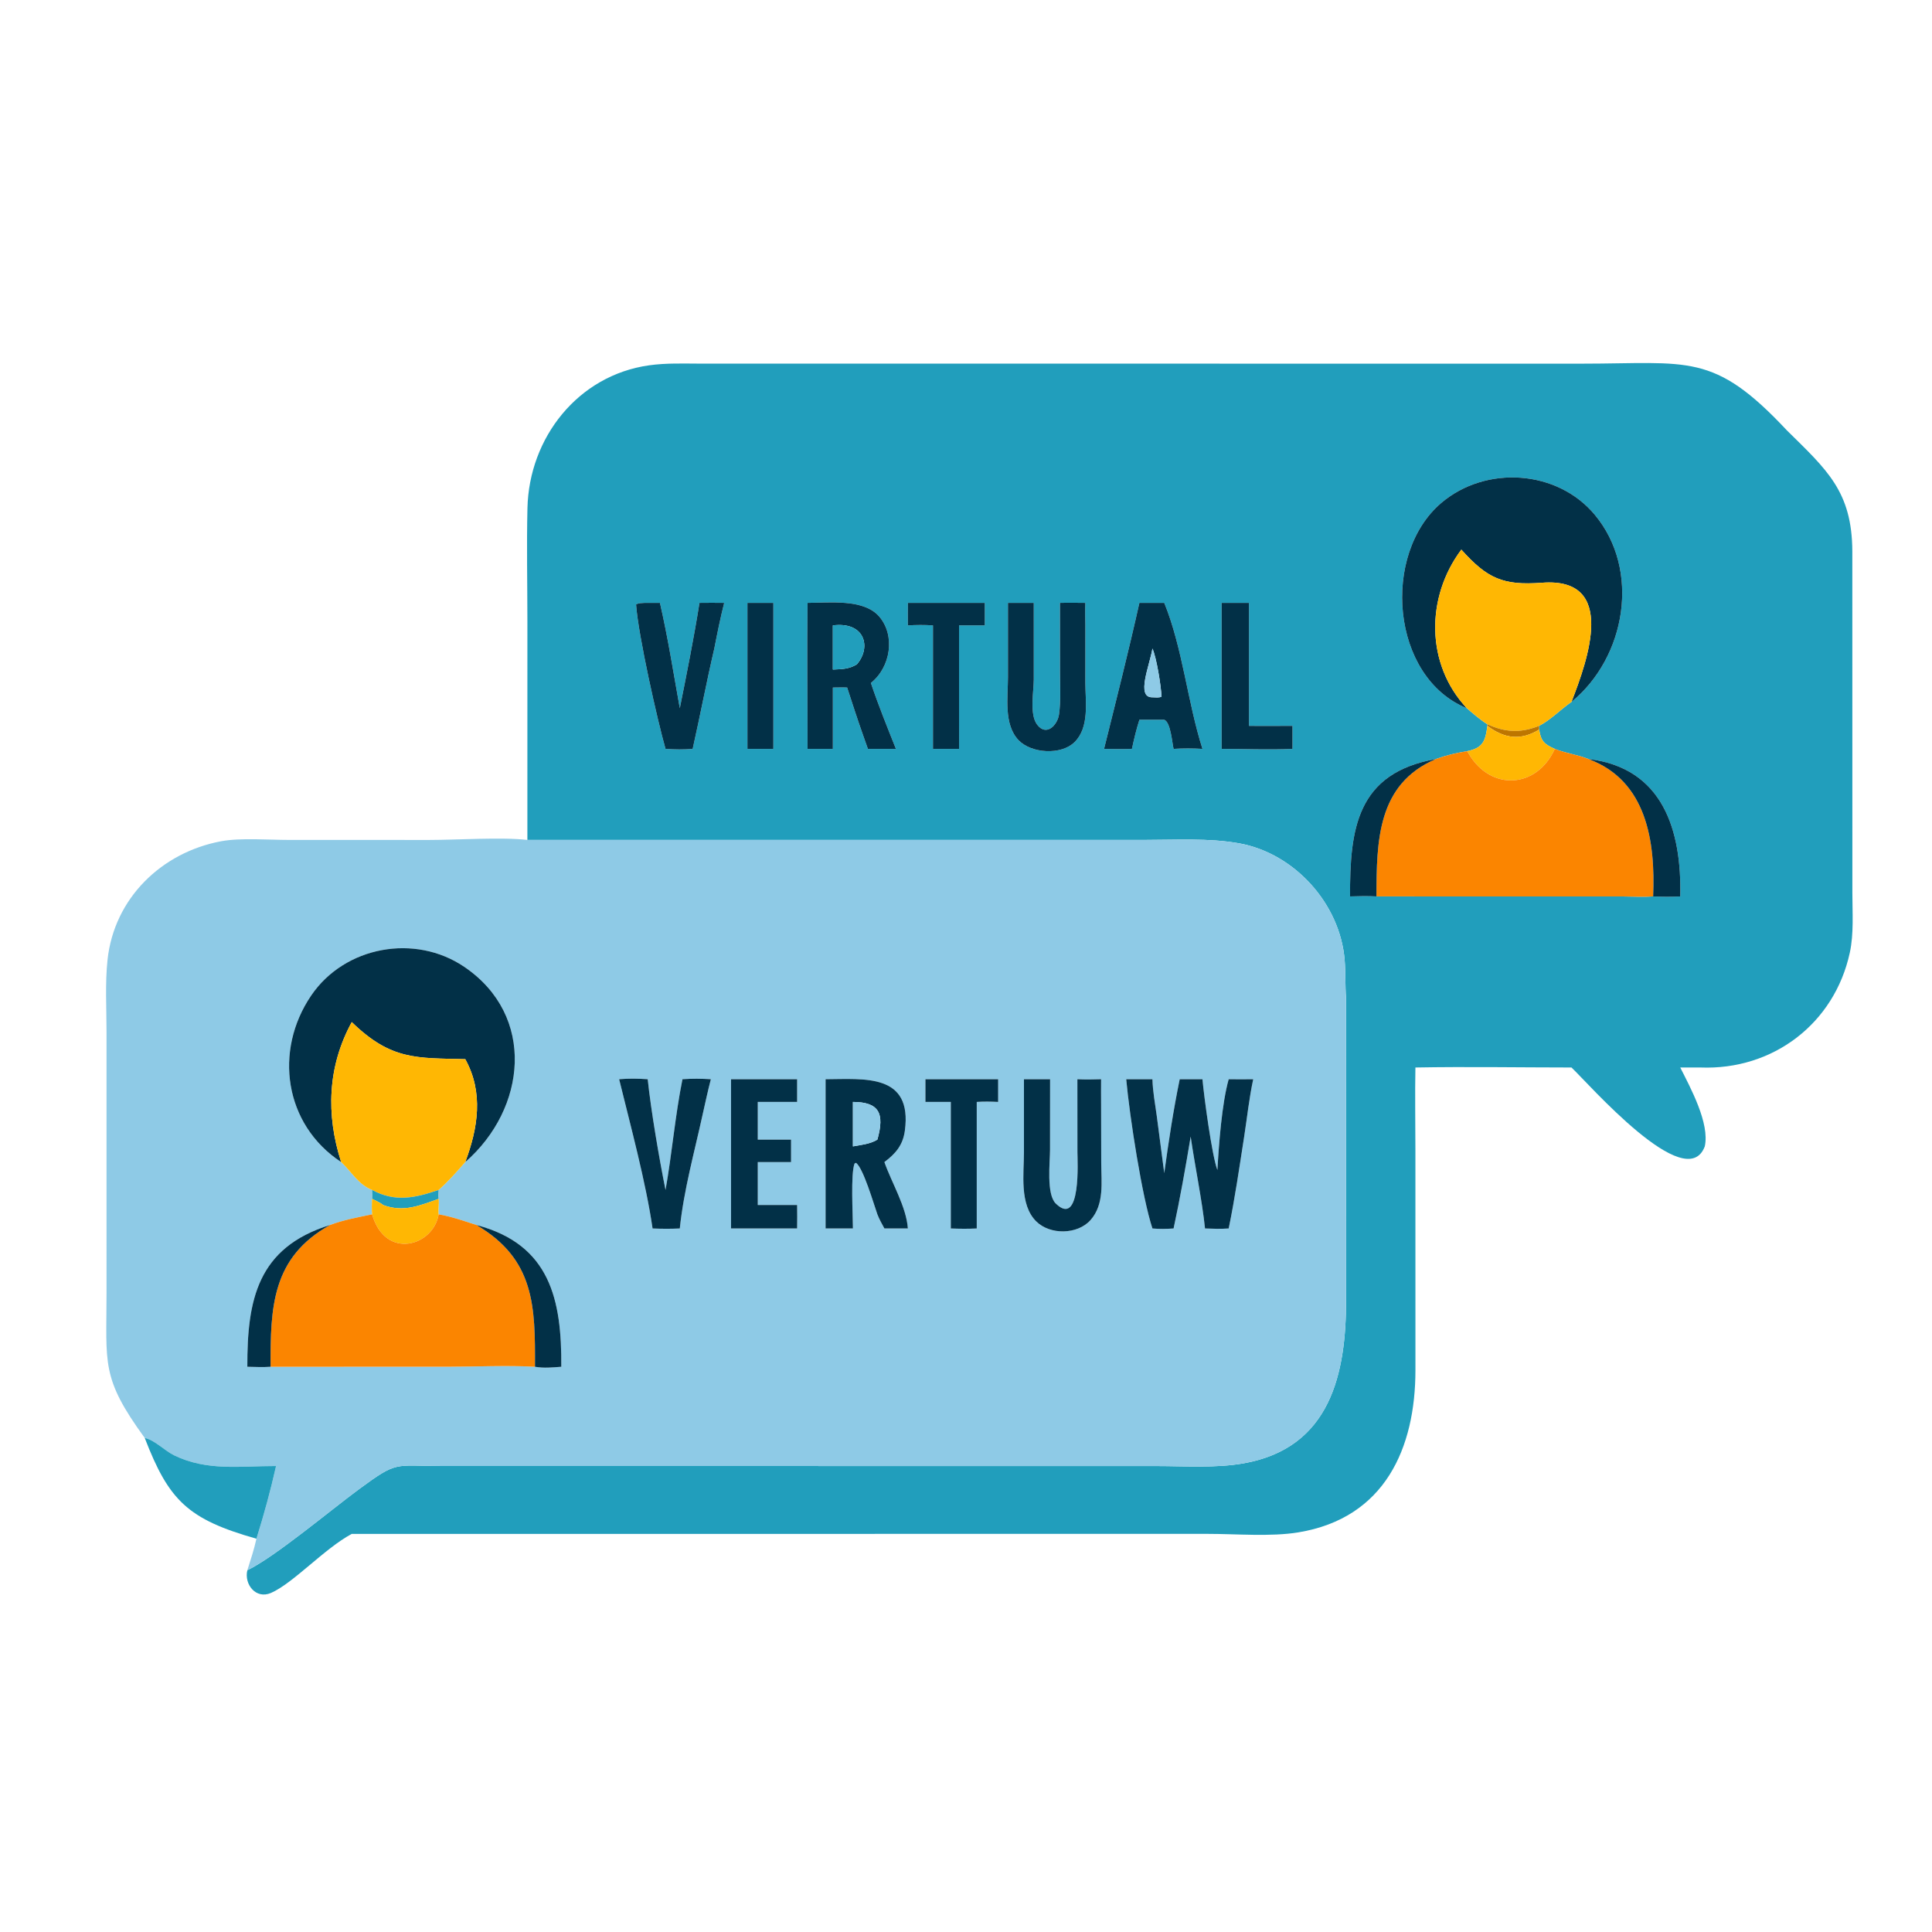
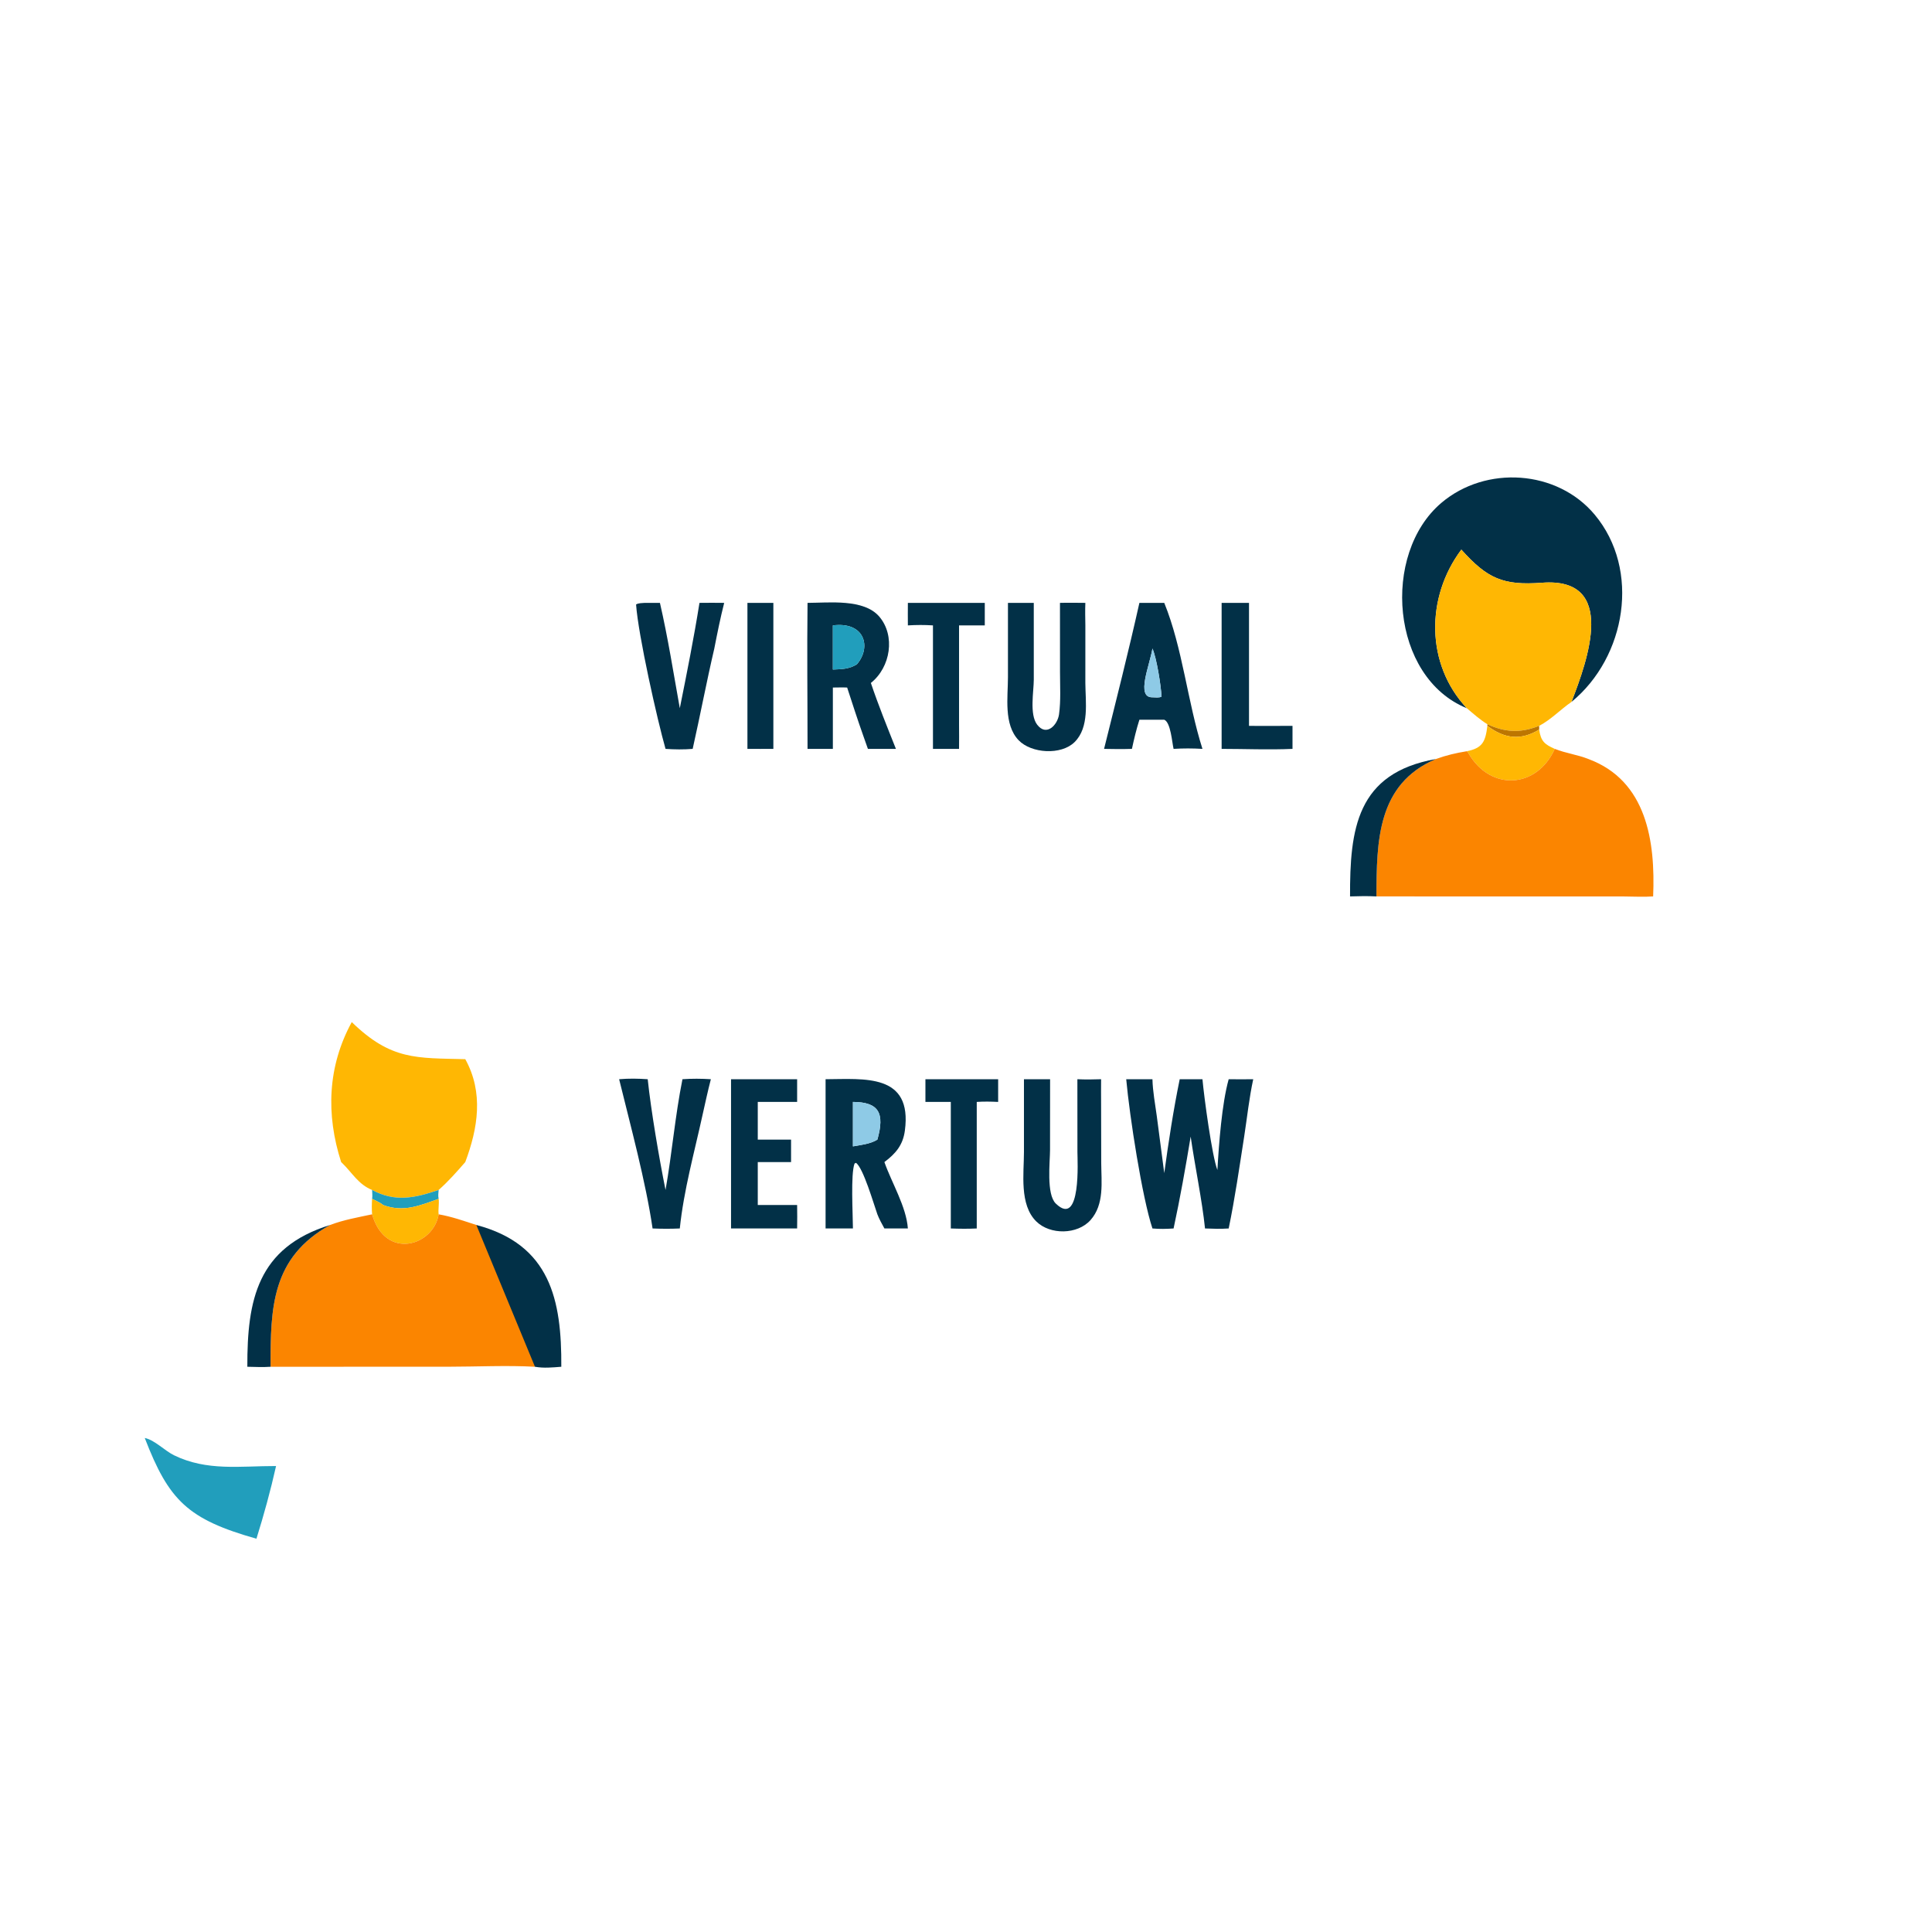
<svg xmlns="http://www.w3.org/2000/svg" width="1024" height="1024">
-   <path fill="#219EBC" transform="scale(2 2)" d="M139.762 222.596L139.766 164.677C139.765 154.676 139.545 144.634 139.78 134.638C140.218 116.001 153.146 99.48 171.989 96.818C176.556 96.173 181.135 96.359 185.729 96.366L419.24 96.376C447.62 96.368 454.057 93.244 473.557 114.068C484.119 124.494 490.807 130.197 490.884 146.08L490.898 236.737C490.9 241.871 491.31 247.424 490.221 252.457C486.159 271.248 469.841 283.654 450.635 282.898C448.851 282.914 447.068 282.917 445.283 282.898C448.019 288.328 453.137 297.709 451.784 303.806C446.861 316.91 420.983 287.17 416.46 282.898C402.686 282.892 388.867 282.651 375.098 282.898C374.96 290.174 375.096 297.469 375.096 304.747L375.105 363.133C375.098 383.683 367.062 402.312 344.072 406.093C336.772 407.293 327.632 406.487 320.096 406.492L93.219 406.497C85.964 410.383 77.693 419.594 71.807 422.147C67.799 423.886 64.656 419.848 65.546 416.133C72.855 412.604 87.668 400.142 95.219 394.589C105.474 387.048 104.386 388.501 117.045 388.504L306.519 388.52C314.053 388.52 322.186 389.11 329.61 387.79C352.729 383.683 356.728 363.799 356.723 344.558L356.716 264.513C356.462 261.146 356.617 257.758 356.345 254.393C355.144 239.53 343.066 226.111 328.359 223.484C320.365 222.056 311.595 222.586 303.496 222.588L139.762 222.596ZM416.46 186.015C430.961 174.122 434.818 151.017 422.629 136.413C412.648 124.453 393.751 123.272 381.98 133.262C366.03 146.799 368.548 179.48 388.719 187.685C390.481 189.171 392.209 190.712 394.168 191.938L394.168 192.356C393.664 196.493 392.938 198.246 388.719 199.084C385.878 199.544 383.238 200.16 380.535 201.149C359.424 204.861 357.726 219.87 357.776 237.559C360.118 237.482 362.426 237.438 364.77 237.559L430.301 237.572C432.873 237.576 435.543 237.749 438.099 237.559C440.514 237.668 442.866 237.694 445.283 237.559C445.69 220.12 440.746 203.482 420.951 201.149C418.049 199.986 414.933 199.623 412.032 198.461C409.34 197.268 408.328 196.431 407.896 193.349L407.896 192.356C411.02 190.729 413.564 188.005 416.46 186.015ZM170.861 159.767C170.128 159.833 169.181 159.796 168.566 160.194C169.139 168.347 174.197 190.818 176.373 198.461C178.81 198.63 181.133 198.66 183.566 198.461C185.556 189.616 187.238 180.696 189.298 171.871C190.088 167.827 190.903 163.76 191.918 159.767C189.737 159.761 187.548 159.717 185.368 159.767C183.891 169.053 182.01 178.456 180.155 187.685C178.473 178.329 177.022 169.043 174.89 159.767L170.861 159.767ZM198.076 159.767L198.076 198.461C200.366 198.463 202.659 198.49 204.949 198.461L204.949 159.767L198.076 159.767ZM214.006 159.767C213.848 172.658 214.012 185.567 214.006 198.461L220.717 198.461L220.717 182.204C221.974 182.199 223.25 182.143 224.504 182.204C225.893 186.462 227.262 190.727 228.765 194.947L230.005 198.461L237.429 198.461C235.121 192.676 232.779 186.897 230.79 180.992C236.048 176.8 237.312 168.459 233.036 163.429C228.952 158.624 219.709 159.753 214.006 159.767ZM240.596 159.767C240.584 161.757 240.573 163.746 240.596 165.736C242.834 165.601 245.009 165.588 247.245 165.736L247.245 198.461L254.159 198.461C254.164 196.288 254.198 194.11 254.159 191.938L254.159 165.736L260.977 165.736L260.977 159.767L240.596 159.767ZM267.118 159.767L267.118 179.495C267.117 184.721 265.945 191.992 269.941 196.164C273.313 199.684 281.214 200.186 284.775 196.664C288.742 192.739 287.663 186.034 287.628 181.025L287.632 165.736C287.604 163.748 287.544 161.754 287.632 159.767C285.391 159.755 283.144 159.708 280.903 159.767L280.914 178.136C280.913 181.798 281.157 185.687 280.653 189.315C280.265 192.11 277.325 195.291 274.853 192.038C272.785 189.315 273.958 183.278 273.965 180.107L273.962 159.767L267.118 159.767ZM301.953 159.767C299.062 172.701 295.792 185.598 292.589 198.461C295.056 198.517 297.505 198.541 299.972 198.461C300.537 195.838 301.142 193.298 301.953 190.737L308.539 190.737C310.255 191.444 310.604 196.752 311.012 198.461C313.59 198.299 316.086 198.307 318.662 198.461C314.688 185.958 313.407 171.718 308.539 159.767L301.953 159.767ZM323.743 159.767L323.743 198.461C329.968 198.464 336.316 198.739 342.526 198.461L342.526 192.356C338.687 192.356 334.838 192.418 331 192.356L331 159.767L323.743 159.767Z" />
  <path fill="#023047" transform="scale(2 2)" d="M416.46 186.015C420.759 174.932 428.718 152.909 408.642 154.431C398.303 155.215 394.117 153.291 387.269 145.655C377.795 158.307 377.817 176.052 388.719 187.685C368.548 179.48 366.03 146.799 381.98 133.262C393.751 123.272 412.648 124.453 422.629 136.413C434.818 151.017 430.961 174.122 416.46 186.015Z" />
  <path fill="#FFB703" transform="scale(2 2)" d="M387.269 145.655C394.117 153.291 398.303 155.215 408.642 154.431C428.718 152.909 420.759 174.932 416.46 186.015C413.564 188.005 411.02 190.729 407.896 192.356L407.513 192.504C402.717 194.304 398.84 194.052 394.168 191.938C392.209 190.712 390.481 189.171 388.719 187.685C377.817 176.052 377.795 158.307 387.269 145.655Z" />
  <path fill="#023047" transform="scale(2 2)" d="M176.373 198.461C174.197 190.818 169.139 168.347 168.566 160.194C169.181 159.796 170.128 159.833 170.861 159.767L174.89 159.767C177.022 169.043 178.473 178.329 180.155 187.685C182.01 178.456 183.891 169.053 185.368 159.767C187.548 159.717 189.737 159.761 191.918 159.767C190.903 163.76 190.088 167.827 189.298 171.871C187.238 180.696 185.556 189.616 183.566 198.461C181.133 198.66 178.81 198.63 176.373 198.461Z" />
  <path fill="#023047" transform="scale(2 2)" d="M198.076 198.461L198.076 159.767L204.949 159.767L204.949 198.461C202.659 198.49 200.366 198.463 198.076 198.461Z" />
  <path fill="#023047" transform="scale(2 2)" d="M214.006 198.461C214.012 185.567 213.848 172.658 214.006 159.767C219.709 159.753 228.952 158.624 233.036 163.429C237.312 168.459 236.048 176.8 230.79 180.992C232.779 186.897 235.121 192.676 237.429 198.461L230.005 198.461L228.765 194.947C227.262 190.727 225.893 186.462 224.504 182.204C223.25 182.143 221.974 182.199 220.717 182.204L220.717 198.461L214.006 198.461ZM220.717 165.736L220.717 177.433C223.098 177.328 224.979 177.336 227.072 176.059C230.985 171.542 229.223 164.676 220.717 165.736Z" />
  <path fill="#023047" transform="scale(2 2)" d="M240.596 165.736C240.573 163.746 240.584 161.757 240.596 159.767L260.977 159.767L260.977 165.736L254.159 165.736L254.159 191.938C254.198 194.11 254.164 196.288 254.159 198.461L247.245 198.461L247.245 165.736C245.009 165.588 242.834 165.601 240.596 165.736Z" />
  <path fill="#023047" transform="scale(2 2)" d="M287.632 165.736L287.628 181.025C287.663 186.034 288.742 192.739 284.775 196.664C281.214 200.186 273.313 199.684 269.941 196.164C265.945 191.992 267.117 184.721 267.118 179.495L267.118 159.767L273.962 159.767L273.965 180.107C273.958 183.278 272.785 189.315 274.853 192.038C277.325 195.291 280.265 192.11 280.653 189.315C281.157 185.687 280.913 181.798 280.914 178.136L280.903 159.767C283.144 159.708 285.391 159.755 287.632 159.767C287.544 161.754 287.604 163.748 287.632 165.736Z" />
  <path fill="#023047" transform="scale(2 2)" d="M292.589 198.461C295.792 185.598 299.062 172.701 301.953 159.767L308.539 159.767C313.407 171.718 314.688 185.958 318.662 198.461C316.086 198.307 313.59 198.299 311.012 198.461C310.604 196.752 310.255 191.444 308.539 190.737L301.953 190.737C301.142 193.298 300.537 195.838 299.972 198.461C297.505 198.541 295.056 198.517 292.589 198.461ZM305.409 171.871C304.713 176.236 300.945 184.905 305.409 184.792C306.158 184.809 307.158 184.962 307.818 184.621C307.695 181.825 306.514 174.329 305.409 171.871Z" />
  <path fill="#023047" transform="scale(2 2)" d="M323.743 198.461L323.743 159.767L331 159.767L331 192.356C334.838 192.418 338.687 192.356 342.526 192.356L342.526 198.461C336.316 198.739 329.968 198.464 323.743 198.461Z" />
  <path fill="#219EBC" transform="scale(2 2)" d="M220.717 177.433L220.717 165.736C229.223 164.676 230.985 171.542 227.072 176.059C224.979 177.336 223.098 177.328 220.717 177.433Z" />
  <path fill="#8ECAE6" transform="scale(2 2)" d="M305.409 184.792C300.945 184.905 304.713 176.236 305.409 171.871C306.514 174.329 307.695 181.825 307.818 184.621C307.158 184.962 306.158 184.809 305.409 184.792Z" />
  <path fill="#BD7600" transform="scale(2 2)" d="M394.168 191.938C398.84 194.052 402.717 194.304 407.513 192.504L407.896 192.356L407.896 193.349C403.036 196.295 398.741 195.806 394.168 192.356L394.168 191.938Z" />
  <path fill="#FFB703" transform="scale(2 2)" d="M394.168 192.356C398.741 195.806 403.036 196.295 407.896 193.349C408.328 196.431 409.34 197.268 412.032 198.461C407.36 208.905 395.072 209.871 389.12 199.566C388.918 199.217 389.019 199.349 388.719 199.084C392.938 198.246 393.664 196.493 394.168 192.356Z" />
  <path fill="#FB8500" transform="scale(2 2)" d="M388.719 199.084C389.019 199.349 388.918 199.217 389.12 199.566C395.072 209.871 407.36 208.905 412.032 198.461C414.933 199.623 418.049 199.986 420.951 201.149C436.441 206.894 438.709 223.049 438.099 237.559C435.543 237.749 432.873 237.576 430.301 237.572L364.77 237.559C364.833 222.961 364.933 207.778 380.535 201.149C383.238 200.16 385.878 199.544 388.719 199.084Z" />
-   <path fill="#023047" transform="scale(2 2)" d="M420.951 201.149C440.746 203.482 445.69 220.12 445.283 237.559C442.866 237.694 440.514 237.668 438.099 237.559C438.709 223.049 436.441 206.894 420.951 201.149Z" />
  <path fill="#023047" transform="scale(2 2)" d="M357.776 237.559C357.726 219.87 359.424 204.861 380.535 201.149C364.933 207.778 364.833 222.961 364.77 237.559C362.426 237.438 360.118 237.482 357.776 237.559Z" />
-   <path fill="#8ECAE6" transform="scale(2 2)" d="M38.362 381.08C26.688 365.037 28.24 361.527 28.233 342.477L28.231 273.449C28.233 267.174 27.831 260.591 28.497 254.363C30.24 238.056 42.804 225.913 58.559 222.947C63.679 221.983 71.241 222.589 76.566 222.591L113.882 222.598C120.961 222.597 133.178 221.793 139.762 222.596L303.496 222.588C311.595 222.586 320.365 222.056 328.359 223.484C343.066 226.111 355.144 239.53 356.345 254.393C356.617 257.758 356.462 261.146 356.716 264.513L356.723 344.558C356.728 363.799 352.729 383.683 329.61 387.79C322.186 389.11 314.053 388.52 306.519 388.52L117.045 388.504C104.386 388.501 105.474 387.048 95.219 394.589C87.668 400.142 72.855 412.604 65.546 416.133C66.427 413.375 67.336 410.607 67.958 407.776C69.947 401.414 71.701 395.017 73.16 388.513C63.701 388.494 54.857 389.936 46.093 385.65C43.653 384.456 40.942 381.584 38.362 381.08ZM123.304 307.961C139.555 293.792 142.09 269.185 123.074 256.246C109.991 247.345 91.346 250.743 82.455 263.836C72.529 278.452 75.298 298.019 90.41 307.961L90.667 308.208C93.365 310.819 94.958 313.881 98.607 315.352C98.621 316.056 98.751 317.032 98.607 317.705C98.522 319.099 98.494 320.414 98.607 321.809L98.607 321.809C94.876 322.608 91.056 323.267 87.481 324.634C68.181 330.607 65.498 344.536 65.546 362.206C67.594 362.249 69.664 362.355 71.709 362.206L118.772 362.197C126.233 362.195 134.438 361.792 141.773 362.206C144.101 362.621 146.411 362.391 148.752 362.206C148.862 344.512 145.863 329.814 126.24 324.634C122.971 323.565 119.641 322.394 116.248 321.809C116.067 320.493 116.429 319.09 116.248 317.705C116.063 316.917 116.179 316.149 116.248 315.352C118.836 313.073 121.037 310.548 123.304 307.961ZM164.077 286.004C167.046 298.129 171.155 313.244 172.94 325.557C175.365 325.658 177.728 325.668 180.155 325.557C181.203 315.401 184.014 305.405 186.186 295.448C186.896 292.296 187.572 289.132 188.386 286.004C185.846 285.842 183.398 285.827 180.86 286.004C178.901 295.746 178.102 305.61 176.373 315.352C174.705 307.087 172.516 294.319 171.651 286.004C169.077 285.823 166.644 285.788 164.077 286.004ZM193.732 286.004L193.732 325.557L211.247 325.557C211.264 323.486 211.301 321.413 211.247 319.343L200.817 319.343L200.817 316.813L200.817 307.961L209.639 307.961L209.639 302.015L200.817 302.015L200.817 292.021L211.247 292.021L211.247 286.004L193.732 286.004ZM218.787 286.004L218.787 325.557L226.035 325.557C226.026 321.774 225.401 311.156 226.463 308.356L226.832 308.163C228.756 309.427 231.561 319.131 232.514 321.809C233.018 323.118 233.706 324.326 234.374 325.557C236.447 325.556 238.524 325.527 240.596 325.557C240.18 319.771 236.316 313.494 234.374 307.961C237.35 305.711 239.282 303.492 239.799 299.636C241.842 284.39 228.998 285.961 218.787 286.004ZM245.246 286.004L245.246 292.021L251.974 292.021L251.974 325.557C254.282 325.644 256.54 325.671 258.849 325.557L258.849 320.812L258.849 292.021C260.757 291.892 262.611 291.928 264.52 292.021L264.52 286.004L245.246 286.004ZM271.358 286.004L271.359 305.277C271.358 310.981 270.097 319.238 274.629 323.697C278.299 327.308 285.535 327.212 288.989 323.343C292.709 319.175 291.864 313.264 291.836 308.125L291.803 292.621C291.8 290.417 291.768 288.208 291.803 286.004C289.696 286.083 287.624 286.104 285.518 286.004L285.53 305.361C285.53 307.264 286.6 325.541 279.802 318.958C277.24 316.478 278.27 307.908 278.27 304.727L278.286 286.004L271.358 286.004ZM298.458 286.004C299.362 295.908 302.689 317.379 305.409 325.557C307.305 325.725 309.116 325.688 311.012 325.557C312.757 317.483 314.188 309.356 315.542 301.209C316.645 308.912 318.586 318.186 319.342 325.557C321.446 325.64 323.511 325.703 325.615 325.557C327.276 317.529 328.452 309.311 329.719 301.209C330.497 296.193 331.042 290.96 332.12 286.004C329.954 286.011 327.78 286.059 325.615 286.004C323.795 292.494 323.019 303.201 322.623 310.066C321.185 306.341 319.088 290.7 318.662 286.004L312.636 286.004C310.945 294.239 309.681 302.564 308.539 310.89L306.557 295.748C306.122 292.512 305.492 289.274 305.409 286.004L298.458 286.004Z" />
-   <path fill="#023047" transform="scale(2 2)" d="M90.41 307.961C75.298 298.019 72.529 278.452 82.455 263.836C91.346 250.743 109.991 247.345 123.074 256.246C142.09 269.185 139.555 293.792 123.304 307.961C126.657 298.999 128.21 289.562 123.304 280.692C110.39 280.354 103.679 281.026 93.219 270.864C86.805 282.618 86.351 295.358 90.41 307.961Z" />
  <path fill="#FFB703" transform="scale(2 2)" d="M90.41 307.961C86.351 295.358 86.805 282.618 93.219 270.864C103.679 281.026 110.39 280.354 123.304 280.692C128.21 289.562 126.657 298.999 123.304 307.961C121.037 310.548 118.836 313.073 116.248 315.352C109.941 317.48 104.756 318.665 98.607 315.352C94.958 313.881 93.365 310.819 90.667 308.208L90.41 307.961Z" />
  <path fill="#023047" transform="scale(2 2)" d="M172.94 325.557C171.155 313.244 167.046 298.129 164.077 286.004C166.644 285.788 169.077 285.823 171.651 286.004C172.516 294.319 174.705 307.087 176.373 315.352C178.102 305.61 178.901 295.746 180.86 286.004C183.398 285.827 185.846 285.842 188.386 286.004C187.572 289.132 186.896 292.296 186.186 295.448C184.014 305.405 181.203 315.401 180.155 325.557C177.728 325.668 175.365 325.658 172.94 325.557Z" />
  <path fill="#023047" transform="scale(2 2)" d="M193.732 325.557L193.732 286.004L211.247 286.004L211.247 292.021L200.817 292.021L200.817 302.015L209.639 302.015L209.639 307.961L200.817 307.961L200.817 316.813L200.817 319.343L211.247 319.343C211.301 321.413 211.264 323.486 211.247 325.557L193.732 325.557Z" />
  <path fill="#023047" transform="scale(2 2)" d="M218.787 325.557L218.787 286.004C228.998 285.961 241.842 284.39 239.799 299.636C239.282 303.492 237.35 305.711 234.374 307.961C236.316 313.494 240.18 319.771 240.596 325.557C238.524 325.527 236.447 325.556 234.374 325.557C233.706 324.326 233.018 323.118 232.514 321.809C231.561 319.131 228.756 309.427 226.832 308.163L226.463 308.356C225.401 311.156 226.026 321.774 226.035 325.557L218.787 325.557ZM226.035 292.021L226.035 303.806C228.151 303.421 230.655 303.171 232.514 302.015C234.508 294.963 232.919 292.068 226.035 292.021Z" />
  <path fill="#023047" transform="scale(2 2)" d="M245.246 292.021L245.246 286.004L264.52 286.004L264.52 292.021C262.611 291.928 260.757 291.892 258.849 292.021L258.849 320.812L258.849 325.557C256.54 325.671 254.282 325.644 251.974 325.557L251.974 292.021L245.246 292.021Z" />
  <path fill="#023047" transform="scale(2 2)" d="M291.803 292.621L291.836 308.125C291.864 313.264 292.709 319.175 288.989 323.343C285.535 327.212 278.299 327.308 274.629 323.697C270.097 319.238 271.358 310.981 271.359 305.277L271.358 286.004L278.286 286.004L278.27 304.727C278.27 307.908 277.24 316.478 279.802 318.958C286.6 325.541 285.53 307.264 285.53 305.361L285.518 286.004C287.624 286.104 289.696 286.083 291.803 286.004C291.768 288.208 291.8 290.417 291.803 292.621Z" />
  <path fill="#023047" transform="scale(2 2)" d="M305.409 325.557C302.689 317.379 299.362 295.908 298.458 286.004L305.409 286.004C305.492 289.274 306.122 292.512 306.557 295.748L308.539 310.89C309.681 302.564 310.945 294.239 312.636 286.004L318.662 286.004C319.088 290.7 321.185 306.341 322.623 310.066C323.019 303.201 323.795 292.494 325.615 286.004C327.78 286.059 329.954 286.011 332.12 286.004C331.042 290.96 330.497 296.193 329.719 301.209C328.452 309.311 327.276 317.529 325.615 325.557C323.511 325.703 321.446 325.64 319.342 325.557C318.586 318.186 316.645 308.912 315.542 301.209C314.188 309.356 312.757 317.483 311.012 325.557C309.116 325.688 307.305 325.725 305.409 325.557Z" />
  <path fill="#8ECAE6" transform="scale(2 2)" d="M226.035 303.806L226.035 292.021C232.919 292.068 234.508 294.963 232.514 302.015C230.655 303.171 228.151 303.421 226.035 303.806Z" />
  <path fill="#219EBC" transform="scale(2 2)" d="M98.607 315.352C104.756 318.665 109.941 317.48 116.248 315.352C116.179 316.149 116.063 316.917 116.248 317.705C111.204 319.506 106.914 321.352 101.527 319.343C100.797 318.678 99.494 318.183 98.607 317.705C98.751 317.032 98.621 316.056 98.607 315.352Z" />
  <path fill="#FFB703" transform="scale(2 2)" d="M101.527 319.343C106.914 321.352 111.204 319.506 116.248 317.705C116.429 319.09 116.067 320.493 116.248 321.809C114.882 330.224 102.13 334.066 98.607 321.809L98.607 321.809C98.494 320.414 98.522 319.099 98.607 317.705C99.494 318.183 100.797 318.678 101.527 319.343Z" />
  <path fill="#FB8500" transform="scale(2 2)" d="M87.481 324.634C91.056 323.267 94.876 322.608 98.607 321.809C102.13 334.066 114.882 330.224 116.248 321.809C119.641 322.394 122.971 323.565 126.24 324.634C141.76 333.713 141.837 346.288 141.773 362.206C134.438 361.792 126.233 362.195 118.772 362.197L71.709 362.206C71.661 346.554 71.983 333.227 87.481 324.634Z" />
  <path fill="#023047" transform="scale(2 2)" d="M65.546 362.206C65.498 344.536 68.181 330.607 87.481 324.634C71.983 333.227 71.661 346.554 71.709 362.206C69.664 362.355 67.594 362.249 65.546 362.206Z" />
-   <path fill="#023047" transform="scale(2 2)" d="M126.24 324.634C145.863 329.814 148.862 344.512 148.752 362.206C146.411 362.391 144.101 362.621 141.773 362.206C141.837 346.288 141.76 333.713 126.24 324.634Z" />
+   <path fill="#023047" transform="scale(2 2)" d="M126.24 324.634C145.863 329.814 148.862 344.512 148.752 362.206C146.411 362.391 144.101 362.621 141.773 362.206Z" />
  <path fill="#219EBC" transform="scale(2 2)" d="M38.362 381.08C40.942 381.584 43.653 384.456 46.093 385.65C54.857 389.936 63.701 388.494 73.16 388.513C71.701 395.017 69.947 401.414 67.958 407.776C49.733 402.62 44.744 397.632 38.362 381.08Z" />
</svg>